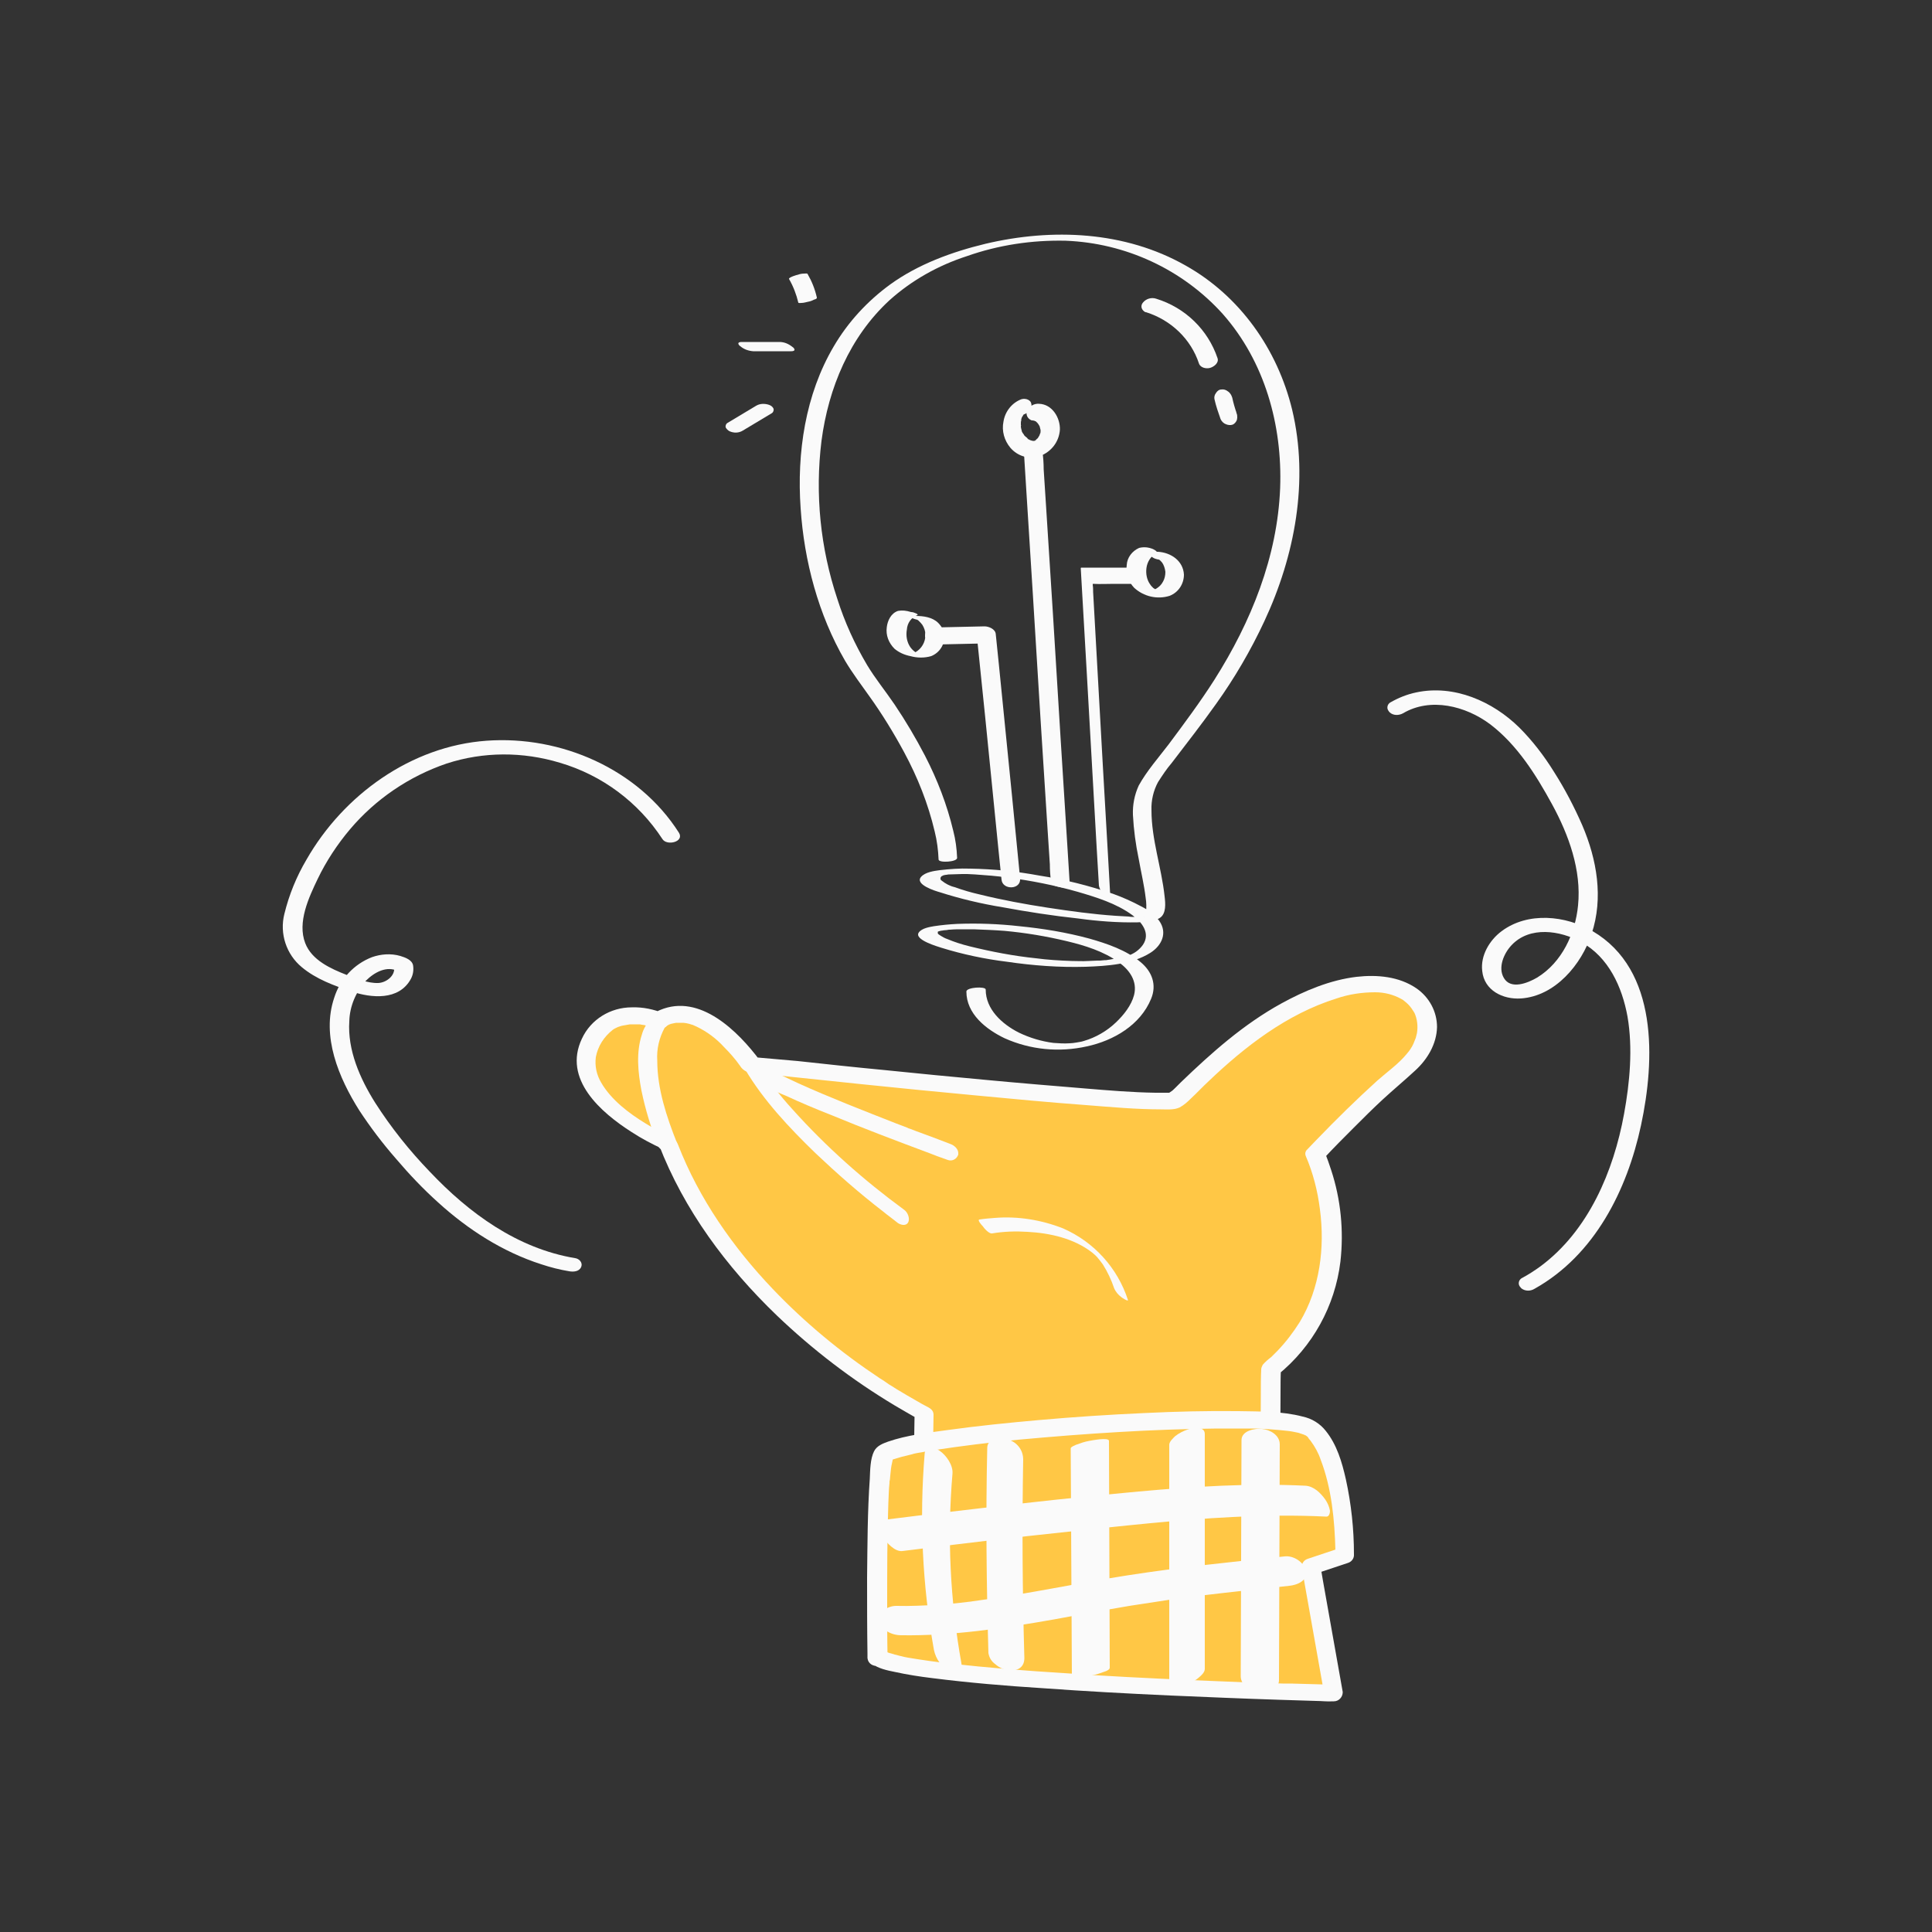
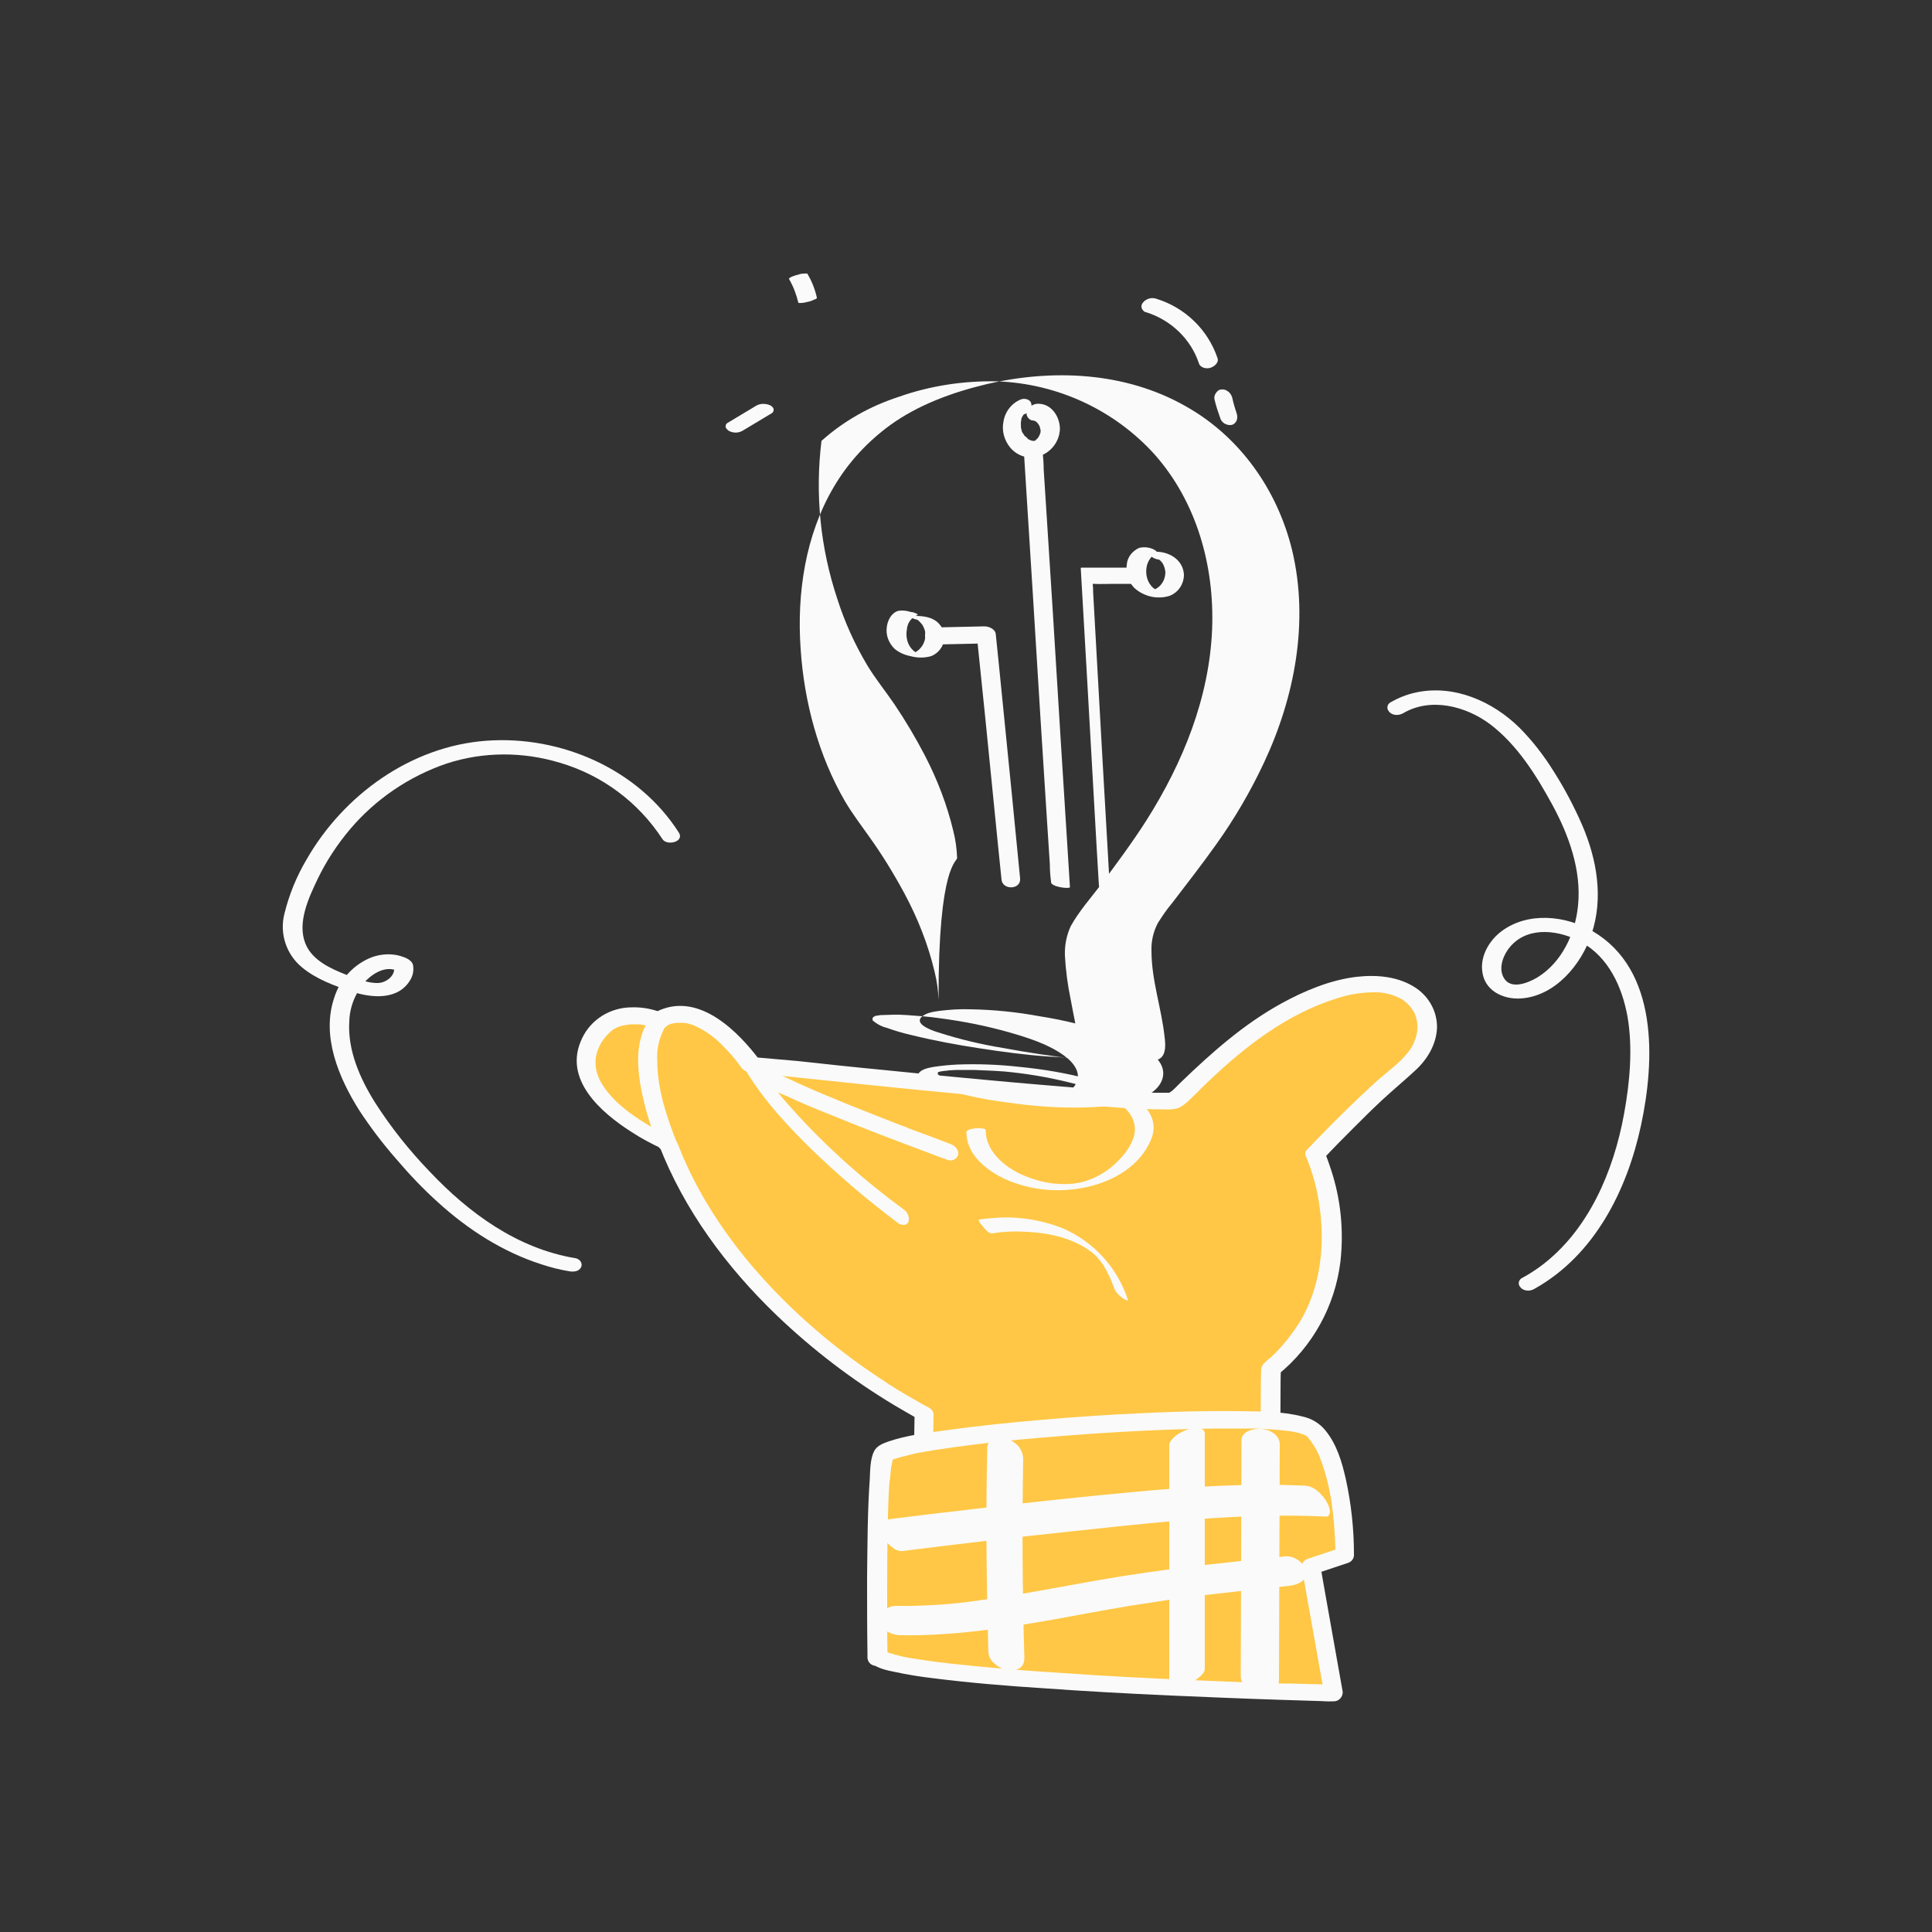
<svg xmlns="http://www.w3.org/2000/svg" transform="scale(1)" version="1.1" id="Layer_1" x="0px" y="0px" viewBox="0 0 500 500" xml:space="preserve" class="show_show__wrapper__graphic__5Waiy ">
  <rect x="0" y="0" width="500" height="500" fill="#333333" stroke="none" />
  <title>React</title>
  <style type="text/css">
	.st0{fill:#ffc745;}
	.st1{fill:#FAFAFA;}
	.st2{fill:#FAFAFA;}
</style>
  <g id="hand">
    <path class="st0" d="M238.3,420.7l0.8-54.6c0,0-48.8-24.3-66.3-69.8c0,0-25.3-11-20.7-24.4s18.4-7.4,18.4-7.4s9.6-7.8,23.9,11.5   c0,0,106.2,11.5,109.9,9.2s19.3-22.1,41.8-28.5s29.4,10.6,17.9,20.2c-8.2,7.1-16,14.6-23.4,22.5c0,0,15.2,33.5-11.5,55.6   c0,0-1.4,48.3,4.6,68" />
    <path class="st1" d="M240.8,420.7l0.3-18.5l0.4-29.4l0.1-6.7c0-0.8-0.5-1.4-1.2-1.8c-1.2-0.6-2.4-1.3-3.6-2   c-1.4-0.8-2.8-1.6-4.1-2.4c-0.9-0.5-1.7-1.1-2.6-1.6l-1.3-0.9c0.4,0.2-0.2-0.1-0.3-0.2l-0.8-0.5c-10.1-6.7-19.4-14.4-27.7-23.1   c-10.3-10.8-19.1-23.4-24.5-37.3c-0.6-1.6-1.7-1.9-3.1-2.6c-1.8-0.9-3.6-1.9-5.4-3c-4.1-2.5-8.8-6-11.4-10.5   c-1.2-2-1.7-4.3-1.4-6.6c0.5-2.8,2.1-5.3,4.4-7.1c0.4-0.3,0.9-0.5,1.3-0.7c0.3-0.1,0.6-0.2,0.9-0.3s-0.3,0.1,0,0l0.5-0.1   c0.6-0.1,1.1-0.2,1.7-0.3c-0.6,0,0.2,0,0.4,0c0.3,0,0.6,0,0.9,0s0.5,0,0.8,0l0.5,0l0.5,0.1l0.7,0.1c0.7,0.2,1.4,0.4,2.1,0.6   s-0.5-0.2,0.3,0.1c1,0.5,2.1,0.4,3-0.2l0.3-0.2c0.5-0.3-0.2,0.1-0.1,0s0.4-0.2,0.5-0.3s0.4-0.2,0.7-0.3s0.2,0-0.1,0l0.5-0.1   c0.3-0.1,0.6-0.1,1-0.2h0.5c-0.5,0.1-0.2,0,0.1,0s0.8,0,1.2,0c0.3,0,0.6,0.1,0.1,0c0.2,0,0.5,0.1,0.7,0.1c0.5,0.1,1,0.2,1.5,0.4   c0.5,0.1,0,0,0.3,0.1l0.9,0.4c2.7,1.3,5.1,3.1,7.1,5.3c1.5,1.5,2.9,3.1,4.1,4.8c0.6,1,1.6,1.7,2.8,1.8l1.1,0.1l5.7,0.6   c7.3,0.8,14.7,1.5,22,2.3c9.8,1,19.7,2,29.5,2.9c9.5,0.9,19,1.8,28.5,2.5c6.4,0.5,12.9,1.1,19.3,1.1c1.6,0,3.4,0.2,4.9-0.5   c1.1-0.6,2-1.4,2.9-2.3c1.5-1.4,3.1-3.1,4.4-4.3c9.6-9.2,20.5-17.6,33.3-21.6c3.2-1.1,6.6-1.6,10-1.6c2.4,0,4.7,0.6,6.7,1.7   c0.4,0.2,0.7,0.4,1,0.7c0.3,0.2,0.9,0.8,1,0.9s0.6,0.7,0.8,1s0.2,0.4,0.4,0.6l0.1,0.2c0.3,0.5-0.1-0.2,0.1,0.1   c0.8,1.7,1,3.6,0.7,5.4c-0.1,0.4-0.2,0.8-0.3,1.2c-0.2,0.5-0.4,1-0.6,1.5c-0.4,0.9-1,1.8-1.7,2.6c-2.1,2.6-5.1,4.7-7.7,7   c-5.4,4.9-10.6,10-15.7,15.3c-0.9,0.9-1.7,1.8-2.5,2.6c-0.4,0.4-0.5,1-0.3,1.5c1.9,4.4,3.1,9.1,3.7,13.9c1.3,9.9,0,20.4-5.2,29.1   c-1.7,2.7-3.6,5.2-5.8,7.5c-0.5,0.5-1.1,1.1-1.6,1.6c-0.8,0.6-1.5,1.2-2.2,2c-0.2,0.4-0.4,0.8-0.4,1.2c-0.1,2-0.1,4.1-0.1,6.1   c-0.1,9.5,0,18.9,0.5,28.4c0.5,10.3,1.1,20.9,3.5,30.9c0.2,1,0.5,2,0.8,2.9c0.7,2.4,5.6,1.8,4.9-0.9c-3-10-3.6-20.9-4.1-31.2   c-0.5-10-0.6-20.1-0.5-30.1c0-2,0-4.1,0.1-6.1l-0.8,1.4c9-7.3,14.8-17.8,16.2-29.3c0.9-8,0.1-16.1-2.4-23.7c-0.5-1.5-1-3-1.6-4.5   l-0.3,1.5c2.5-2.7,5.1-5.3,7.7-7.9s5-5,7.6-7.4s5.6-4.9,8.3-7.4c3.2-2.9,5.6-6.9,5.7-11.3c0-4-2-7.7-5.3-10   c-4.5-3.1-10.2-3.6-15.5-3c-6.8,0.8-13.5,3.6-19.5,6.9c-9.8,5.4-18,12.7-26,20.4l-0.4,0.4l-0.2,0.2l-0.8,0.8   c-0.4,0.4-0.8,0.8-1.3,1.1c-0.2,0.1-0.3,0.2-0.5,0.4c-0.4,0.3,0.6-0.3,0.3-0.1c0.3-0.1,0.6-0.1,0.1-0.1h-0.3c-0.6,0.1,0.5,0,0.2,0   s-0.7,0-1,0c-0.9,0-1.8,0-2.7,0c-6.1-0.1-12.1-0.6-18.1-1.1c-8.5-0.7-17-1.4-25.5-2.2c-8.9-0.8-17.9-1.7-26.8-2.6   c-7.4-0.7-14.8-1.5-22.1-2.3l-11.4-1l-0.5-0.1l2.1,1c-5.6-7.5-15.5-17.5-25.9-13.1c-0.7,0.3-1.3,0.6-1.9,1.1l3-0.2   c-2.7-1.1-5.5-1.7-8.4-1.6c-5.5,0-10.6,3.1-12.9,8.1c-5,10.5,4.9,19.1,12.9,24.2c2.6,1.7,5.3,3.1,8.1,4.4l-1.1-1.2   c6.5,16.9,17.5,31.7,30.5,44.2c9.3,8.9,19.5,16.7,30.5,23.3c2.1,1.2,4.2,2.5,6.3,3.6l-1.1-1.8l-0.3,18.4l-0.4,29.4l-0.1,6.7   C235.8,423.2,240.8,423.3,240.8,420.7L240.8,420.7z" />
    <path class="st0" d="M233.1,314.7c0,0-28.1-20.7-38.6-38.6" />
    <path class="st1" d="M234,313.1c-10.5-7.7-20.2-16.3-28.9-26c-3.3-3.6-6.3-7.5-8.8-11.6c-0.6-0.9-1.7-2-2.9-1.6s-1.2,1.9-0.6,2.8   c4.8,8.1,11.4,15.1,18.2,21.7c5.6,5.3,11.4,10.4,17.5,15.1c1.2,1,2.5,1.9,3.7,2.9c0.8,0.6,2.2,1,2.8,0S234.9,313.7,234,313.1   L234,313.1z" />
    <path class="st0" d="M170.6,264.6c0,0-7.8,6.4,2.3,31.7" />
    <path class="st1" d="M168.4,263.8c-1.1,1.1-1.9,2.5-2.3,4c-1.5,4.6-1,9.7-0.1,14.4c1,4.9,2.5,9.8,4.4,14.5c0.7,1.8,5.6,1.2,4.8-0.9   c-2.7-6.8-5.1-14-5.1-21.3c-0.2-3,0.5-5.9,1.9-8.5c0.3-0.5-0.2,0.2,0.1-0.1l0.3-0.3c0.1-0.1,0.2-0.2,0.2-0.2c0.9-0.8-0.2-1.8-0.9-2   C170.6,262.8,169.3,263.1,168.4,263.8L168.4,263.8z" />
-     <path class="st0" d="M245.5,298.1c0,0-42.3-15.6-48.3-20.2" />
    <path class="st1" d="M245.8,296l-4.2-1.6l-4.6-1.7l-1.3-0.5l-0.6-0.2l-0.4-0.2l-2.9-1.1c-8.4-3.3-16.9-6.6-25.1-10.3   c-1.7-0.8-3.4-1.6-5.1-2.4c-0.7-0.3-1.3-0.7-1.9-1l-0.7-0.4l-0.1-0.1c-0.1,0,0.3,0.4,0.3,0.2c-0.1-0.1-0.2-0.2-0.3-0.2   c-1-0.9-2.4-0.9-3.4-0.1c-0.8,0.9-0.7,2.3,0.2,3c0,0,0.1,0.1,0.1,0.1c2.3,1.6,4.8,3,7.4,4c3.9,1.8,7.9,3.5,12,5.1   c8.2,3.4,16.4,6.5,24.7,9.6c1.8,0.7,3.6,1.4,5.4,2c1.1,0.4,2.3-0.2,2.7-1.4c0-0.1,0-0.1,0-0.2C248.1,297.4,247,296.4,245.8,296   L245.8,296z" />
    <path class="st1" d="M256.8,319.2c3-0.5,6.1-0.6,9.1-0.4c5.8,0.3,12.1,1.7,16.8,5.4c0.4,0.3,0.8,0.7,1.2,1.1c0.5,0.6,1,1.2,1.5,1.9   c1.2,1.9,2.2,4,2.9,6.1c0.4,1,1.1,1.8,1.9,2.4c0.1,0.1,1.9,1.3,1.7,0.7c-2.7-8.3-8.8-15-16.8-18.5c-5.6-2.2-11.7-3.2-17.7-2.7   c-1.3,0.1-2.6,0.2-3.9,0.4c-0.7,0.1,0.6,1.5,0.8,1.7C254.7,317.9,256,319.4,256.8,319.2L256.8,319.2z" />
    <path class="st0" d="M227.2,429c0,0-0.7-47.3,1.4-52.4s101.9-13.1,110.6-6.5s8.7,32.7,8.7,32.7l-8.7,2.9l5.8,32.7   C345.1,438.4,235.2,435.5,227.2,429z" />
    <path class="st1" d="M229.7,428.8c-0.1-4.6-0.1-9.3-0.1-14c0-8.6,0-17.1,0.3-25.7c0.1-1.8,0.1-3.6,0.3-5.3c0-0.5,0,0.3,0-0.2   c0-0.2,0-0.4,0.1-0.6l0.1-1.1c0.1-0.6,0.1-1.3,0.2-1.9c0.1-0.9,0.4-1.8,0.5-2.7c0.1-0.4-0.2,0.5-0.1,0.2s-0.5,0.6-0.2,0.3   s-0.6,0.3-0.2,0.2c0.1,0,0.2-0.1,0.3-0.2c0.4-0.3,0,0-0.2,0.1c0.1,0,0.3-0.1,0.4-0.2l1-0.3c0.9-0.3,1.7-0.5,2.6-0.7l1.6-0.4   c0.5-0.1-0.3,0.1-0.1,0l0.4-0.1l1-0.2c1.4-0.2,2.7-0.5,4.1-0.7c7.2-1.1,14.5-2,21.8-2.7c8.7-0.8,17.5-1.5,26.2-2   c8.4-0.5,16.8-0.8,25.2-0.9c1.8,0,3.7,0,5.5,0l2.5,0h1.2h0.8c2.7,0.1,5.5,0.3,8.2,0.6c1,0.1,2,0.3,2.9,0.5l0.6,0.2   c0.5,0.1-0.6-0.2,0,0c0.3,0.1,0.6,0.2,0.9,0.3c0.1,0.1,0.2,0.1,0.4,0.2c0,0-0.5-0.4-0.1-0.1s0.6,0.4,0.8,0.7   c-0.3-0.3,0.1,0.1,0.1,0.2l0.5,0.6c1.1,1.5,2,3.1,2.6,4.9c2.8,7.3,3.6,15.5,3.8,23.4c0,0.5,0,1.1,0,1.6l1.6-2.3l-8.7,2.9   c-1,0.3-1.7,1.2-1.6,2.3l5.1,28.7l0.7,4l2.3-2.4c-3.6-0.1-7.3-0.2-10.9-0.3h-0.7l-1.4,0l-2.9-0.1l-6.5-0.2   c-4.9-0.2-9.7-0.4-14.6-0.6c-10.9-0.5-21.7-1-32.6-1.8c-9.9-0.6-19.8-1.4-29.7-2.5c-3.6-0.4-7.1-0.9-10.7-1.5   c-1.3-0.2-2.5-0.6-3.8-0.9c-0.4-0.1,0.6,0.2,0.1,0l-0.4-0.1l-0.7-0.2c-0.4-0.1-0.7-0.3-1.1-0.5c-0.6-0.2,0.1,0.2,0,0   c-0.1-0.1-0.2-0.2-0.3-0.2c-2.2-1.8-5.7,1.4-3.2,3.4c1.6,1.3,4,1.8,6,2.2c3.2,0.7,6.4,1.2,9.7,1.6c9.5,1.2,19,2,28.5,2.6   c11.1,0.8,22.1,1.4,33.2,1.9c9.3,0.4,18.7,0.8,28,1.1l9.6,0.3c1.4,0,2.9,0.2,4.4,0.1h0.2c1.3,0,2.3-1.1,2.3-2.4l-5.1-28.7l-0.7-4.1   l-1.6,2.3l8.7-2.9c1-0.3,1.7-1.2,1.6-2.3c0-6.5-0.7-13-2.1-19.4c-1-4.4-2.3-8.9-5.2-12.5c-1.5-1.9-3.6-3.2-6-3.7   c-5.3-1.4-11.1-1.3-16.6-1.4c-8.1-0.1-16.2,0.1-24.4,0.5c-9,0.4-18.1,1-27.1,1.8c-7.9,0.7-15.9,1.5-23.8,2.6   c-5.1,0.7-10.5,1.3-15.4,3c-1.4,0.5-2.9,1.1-3.6,2.5c-1,2-1,4.9-1.1,7.1c-0.6,8.5-0.6,17-0.7,25.6c0,6.6,0,13.1,0.1,19.7   c0,0.4,0,0.7,0,1.1C224.8,432.1,229.8,431.7,229.7,428.8z" />
-     <path class="st1" d="M239.3,376.2c-1.4,17-0.6,34,2.4,50.8c0.5,2.4,2,4.5,4.2,5.6c1.8,0.9,3.3-0.1,2.9-2.2   c-2.9-16.2-3.7-32.6-2.3-49c0.2-2.2-1.6-4.8-3.4-6C241.9,374.6,239.5,373.8,239.3,376.2L239.3,376.2z" />
    <path class="st1" d="M255.5,374.6c-0.4,17.7-0.2,35.5,0.3,53.2c0.2,1.2,0.8,2.2,1.8,2.9c1,0.9,2.2,1.4,3.5,1.6   c2.4,0.2,4.1-0.9,4-3.4c-0.5-17.1-0.6-34.1-0.3-51.2c0-2.5-1.7-4.6-4.1-5.2C259.1,372,255.6,372.1,255.5,374.6L255.5,374.6z" />
-     <path class="st1" d="M277.1,374.8l0.3,58.8c0,1,4.6,0.1,5.1,0c1.2-0.2,2.3-0.6,3.4-1c0.4-0.1,1.3-0.5,1.3-1l-0.2-58.7   c0-1-4.6-0.1-5.1,0c-1.2,0.2-2.3,0.6-3.4,1C278.1,374.1,277.2,374.4,277.1,374.8L277.1,374.8z" />
    <path class="st1" d="M302.6,373.9v60.8c0,2.1,3.1,1.6,4.3,1.2c1.3-0.4,2.4-0.9,3.4-1.8c0.6-0.5,1.5-1.3,1.5-2.2v-60.8   c0-2.1-3.1-1.6-4.3-1.2c-1.2,0.4-2.4,1-3.4,1.8C303.6,372.2,302.6,373.1,302.6,373.9z" />
    <path class="st1" d="M321.3,372.7l-0.2,61.1c0,2.4,2.5,3.8,4.6,4c1.7,0.1,5.3-0.5,5.3-2.9l0.2-61.1c0-2.4-2.5-3.8-4.6-4   C324.9,369.6,321.3,370.2,321.3,372.7z" />
    <path class="st1" d="M233.6,401.4c14.3-1.8,28.6-3.5,42.9-5c14.1-1.5,28.3-3.1,42.5-3.8c8.1-0.4,16.2-0.5,24.3-0.1   c0.7,0,0.9-1,0.9-1.5c-0.2-1.1-0.6-2-1.2-2.9c-1.2-1.7-3-3.5-5.2-3.6c-14.4-0.7-28.8,0.2-43.1,1.5c-14.2,1.3-28.3,2.8-42.4,4.5   c-8,0.9-16.1,1.9-24.1,2.9c-2,0.2-0.2,3.6,0.3,4.4C229.4,399.2,231.6,401.7,233.6,401.4L233.6,401.4z" />
    <path class="st1" d="M332.4,402.8c-13.5,1.4-27.1,2.8-40.6,4.9c-12.9,2-25.7,4.8-38.6,6.5l-1.4,0.2c-1,0.1,0.4,0-0.7,0.1l-2.6,0.3   c-1.8,0.2-3.7,0.4-5.5,0.5c-3.7,0.2-7.4,0.4-11.1,0.3c-2,0-4.8,1.5-4.3,3.9s3.2,3.7,5.6,3.7c13.3,0.2,26.5-1.8,39.6-4.1   c6.5-1.2,13-2.4,19.5-3.5c3.2-0.5,6.5-1,9.8-1.5l4.9-0.7l2.2-0.3l1.2-0.1l0.7-0.1c7.5-0.9,15.1-1.7,22.6-2.5c2-0.2,4.8-1.3,4.3-3.9   C337.4,404.2,334.7,402.5,332.4,402.8L332.4,402.8z" />
  </g>
  <g id="light">
-     <path class="st2" d="M247.7,222c-0.1-2.4-0.4-4.7-1-7c-1.6-6.7-4.1-13.2-7.3-19.4c-2.4-4.6-5-9-7.9-13.3c-2.3-3.4-5-6.7-7.1-10.2   c-3.2-5.4-5.8-11.1-7.7-17.1c-4.4-13.2-5.8-27.1-4.1-40.9c1.8-13.7,7.3-26.9,17.6-36.4c5.8-5.2,12.6-9,20-11.4   c8.2-2.9,16.9-4.2,25.6-4c15.5,0.6,30.2,7.4,40.6,18.9c10.9,12.3,15.5,28.8,14.9,45.1c-0.7,17.8-7.5,34.6-17,49.6   c-3.7,5.8-7.8,11.3-11.9,16.8c-2.6,3.4-5.6,6.8-7.7,10.6c-1.1,2.4-1.6,5-1.5,7.6c0.2,3.8,0.7,7.6,1.5,11.4   c0.6,3.4,1.4,6.7,1.8,10.1c0.2,1.2,0.2,2.4,0.1,3.6c0,0.4-0.1,0.8-0.3,1.1c-0.1,0.2-0.2,0.4-0.4,0.5c0,0,0.4-0.2,0.1-0.1   c0.8-0.3-0.3,0,0.6-0.2c-0.8,0.2,0.5-0.1-0.3,0h-0.4c0.9-0.1,0.2,0,0,0h-1.3h-0.9c-0.5,0-1.1,0-1.6-0.1c-1.2-0.1-2.4-0.1-3.5-0.2   c-5.8-0.4-11.6-1.2-17.5-2.1s-11.8-2-17.5-3.4c-2.2-0.5-4.3-1.1-6.5-1.9c-1.3-0.3-2.4-0.9-3.4-1.7c-0.3-0.2-0.3-0.3-0.3-0.7   c0-0.1,0,0,0.1-0.2c0-0.1,0.3-0.3,0-0.1c0.1-0.1,0.2-0.1,0.3-0.2c0.4-0.2-0.4,0.1,0,0c0.1,0,0.5-0.2,0.2-0.1s0.1,0,0.2-0.1   c0.5-0.2-0.6,0.1,0.1,0c0.2,0,0.3-0.1,0.5-0.1c0.2,0-0.6,0.1,0.1,0l0.6-0.1c0.1,0,0.2,0,0.4,0c0.5,0-0.6,0-0.1,0   c1.1,0,2.1-0.1,3.2-0.1c-0.6,0,0.4,0,0.5,0h0.8l2,0.1c2.9,0.2,5.6,0.4,8.4,0.8c6.2,0.8,12.2,2,18.2,3.7c4.8,1.4,10,3,14.1,6   c2.5,1.8,4.8,4.7,2.8,7.7c-1,1.4-2.4,2.4-4.1,2.9l-0.6,0.2l-0.5,0.1c-0.3,0.1-0.5,0.1-0.8,0.2l-0.5,0.1c0.4-0.1,0,0-0.1,0   c-0.6,0.1-1.2,0.2-1.8,0.3c0.6-0.1-0.4,0.1-0.6,0.1c-0.4,0.1-0.7,0.1-1,0.1l-1.1,0.1H284c0.5,0,0.1,0,0,0l-2.3,0.1   c-1.7,0.1-2.8,0-4.3,0c-3.1-0.1-6.3-0.3-9.3-0.7c-5.8-0.6-11.5-1.7-17.2-3.1c-2-0.5-3.9-1.1-5.8-1.9c-0.6-0.2-1.1-0.5-1.6-0.8   c-0.2-0.1-0.4-0.3-0.6-0.4c-0.2-0.2-0.2-0.2-0.2-0.3s0-0.2,0-0.4c0,0.1,0,0,0.2-0.1c-0.5,0.4,0.6-0.4-0.1,0.1   c0.1-0.1,0.2-0.1,0.3-0.1c0.4-0.1-0.5,0.1-0.1,0c0.1,0,0.3-0.1,0.4-0.1c0.3-0.1-0.6,0.1-0.1,0c0.3,0,1.4-0.2,0.5-0.1l1.2-0.1   l0.6-0.1h0.3c1-0.1,2.1-0.1,3.1-0.1h2h1c2.6,0.1,5.3,0.2,7.9,0.4c5.5,0.5,10.9,1.4,16.3,2.7c4.6,1.1,9.4,2.6,13.3,5.4   c2.8,2,4.9,4.9,4,8.5c-0.7,2.7-2.7,5.2-4.7,7.1c-2.3,2.2-5.2,3.9-8.3,4.8c-0.6,0.2-1.3,0.3-1.9,0.4c-0.5,0.1-1.4,0.2-1.8,0.2   c-1.4,0.1-2.8,0-4.2-0.1c-3.1-0.4-6.1-1.3-9-2.7c-4.3-2.2-8.5-6-8.5-11.1c0-0.9-5-0.6-5,0.5c0,5.8,5.1,9.8,9.9,12.1   c6.7,3,14.1,3.7,21.3,2.1c6.9-1.5,13.8-5.5,16.6-12.3c1.5-3.6,0.3-7-2.7-9.5c-3.7-3.1-8.7-4.8-13.3-6.1c-5.9-1.6-12-2.6-18.1-3.2   c-5.3-0.6-10.7-0.8-16-0.6c-2.1,0.1-4.1,0.3-6.1,0.6c-1.1,0.2-3.1,0.5-3.9,1.6c-1.4,1.9,5,3.7,5.9,4c5.5,1.7,11.2,2.9,16.9,3.6   c6.8,1,13.6,1.5,20.4,1.3c5.5-0.2,11.9-0.6,16.7-3.6c3-1.9,4.5-5.2,2.3-8.3c-1.2-1.6-2.8-2.8-4.6-3.7c-2.4-1.3-4.9-2.4-7.4-3.3   c-6.2-2.1-12.5-3.7-19-4.7c-5.9-1.1-11.9-1.7-18-1.8c-2.6-0.1-5.2,0.1-7.8,0.4c-1.5,0.2-3.7,0.5-4.8,1.7c-1.8,2,3.7,3.7,4.8,4   c5.3,1.7,10.8,3,16.3,3.9c6.5,1.2,13,2.2,19.5,2.9c5.1,0.7,10.3,1.1,15.4,1c1.8-0.1,4.1-0.1,5.7-1.1c1.8-1.1,1.5-3.9,1.3-5.6   c-0.8-7.5-3.4-14.7-3.4-22.3c-0.1-2.5,0.5-5.1,1.7-7.3c1.1-1.7,2.2-3.4,3.5-4.9c3.9-5.1,7.8-10.1,11.5-15.3   c4.8-6.7,9-13.9,12.5-21.4c7.9-16.9,11.6-36.4,7.2-54.8c-3.8-15.6-13.5-29.4-27.6-37.3c-15.7-8.9-34.5-9.7-51.8-5.6   c-8.7,2.1-17.4,5.3-24.6,10.5c-5.9,4.3-10.9,9.7-14.6,16c-7.4,12.5-9.6,27.6-8.6,41.9c0.9,13.7,4.6,27.6,11.5,39.5   c1.9,3.2,4.1,6.1,6.3,9.2c3.3,4.6,6.3,9.5,9,14.5c3.5,6.5,6.2,13.3,7.9,20.5c0.6,2.4,0.9,4.8,1,7.2   C242.8,223.4,247.8,223.1,247.7,222L247.7,222z" />
+     <path class="st2" d="M247.7,222c-0.1-2.4-0.4-4.7-1-7c-1.6-6.7-4.1-13.2-7.3-19.4c-2.4-4.6-5-9-7.9-13.3c-2.3-3.4-5-6.7-7.1-10.2   c-3.2-5.4-5.8-11.1-7.7-17.1c-4.4-13.2-5.8-27.1-4.1-40.9c5.8-5.2,12.6-9,20-11.4   c8.2-2.9,16.9-4.2,25.6-4c15.5,0.6,30.2,7.4,40.6,18.9c10.9,12.3,15.5,28.8,14.9,45.1c-0.7,17.8-7.5,34.6-17,49.6   c-3.7,5.8-7.8,11.3-11.9,16.8c-2.6,3.4-5.6,6.8-7.7,10.6c-1.1,2.4-1.6,5-1.5,7.6c0.2,3.8,0.7,7.6,1.5,11.4   c0.6,3.4,1.4,6.7,1.8,10.1c0.2,1.2,0.2,2.4,0.1,3.6c0,0.4-0.1,0.8-0.3,1.1c-0.1,0.2-0.2,0.4-0.4,0.5c0,0,0.4-0.2,0.1-0.1   c0.8-0.3-0.3,0,0.6-0.2c-0.8,0.2,0.5-0.1-0.3,0h-0.4c0.9-0.1,0.2,0,0,0h-1.3h-0.9c-0.5,0-1.1,0-1.6-0.1c-1.2-0.1-2.4-0.1-3.5-0.2   c-5.8-0.4-11.6-1.2-17.5-2.1s-11.8-2-17.5-3.4c-2.2-0.5-4.3-1.1-6.5-1.9c-1.3-0.3-2.4-0.9-3.4-1.7c-0.3-0.2-0.3-0.3-0.3-0.7   c0-0.1,0,0,0.1-0.2c0-0.1,0.3-0.3,0-0.1c0.1-0.1,0.2-0.1,0.3-0.2c0.4-0.2-0.4,0.1,0,0c0.1,0,0.5-0.2,0.2-0.1s0.1,0,0.2-0.1   c0.5-0.2-0.6,0.1,0.1,0c0.2,0,0.3-0.1,0.5-0.1c0.2,0-0.6,0.1,0.1,0l0.6-0.1c0.1,0,0.2,0,0.4,0c0.5,0-0.6,0-0.1,0   c1.1,0,2.1-0.1,3.2-0.1c-0.6,0,0.4,0,0.5,0h0.8l2,0.1c2.9,0.2,5.6,0.4,8.4,0.8c6.2,0.8,12.2,2,18.2,3.7c4.8,1.4,10,3,14.1,6   c2.5,1.8,4.8,4.7,2.8,7.7c-1,1.4-2.4,2.4-4.1,2.9l-0.6,0.2l-0.5,0.1c-0.3,0.1-0.5,0.1-0.8,0.2l-0.5,0.1c0.4-0.1,0,0-0.1,0   c-0.6,0.1-1.2,0.2-1.8,0.3c0.6-0.1-0.4,0.1-0.6,0.1c-0.4,0.1-0.7,0.1-1,0.1l-1.1,0.1H284c0.5,0,0.1,0,0,0l-2.3,0.1   c-1.7,0.1-2.8,0-4.3,0c-3.1-0.1-6.3-0.3-9.3-0.7c-5.8-0.6-11.5-1.7-17.2-3.1c-2-0.5-3.9-1.1-5.8-1.9c-0.6-0.2-1.1-0.5-1.6-0.8   c-0.2-0.1-0.4-0.3-0.6-0.4c-0.2-0.2-0.2-0.2-0.2-0.3s0-0.2,0-0.4c0,0.1,0,0,0.2-0.1c-0.5,0.4,0.6-0.4-0.1,0.1   c0.1-0.1,0.2-0.1,0.3-0.1c0.4-0.1-0.5,0.1-0.1,0c0.1,0,0.3-0.1,0.4-0.1c0.3-0.1-0.6,0.1-0.1,0c0.3,0,1.4-0.2,0.5-0.1l1.2-0.1   l0.6-0.1h0.3c1-0.1,2.1-0.1,3.1-0.1h2h1c2.6,0.1,5.3,0.2,7.9,0.4c5.5,0.5,10.9,1.4,16.3,2.7c4.6,1.1,9.4,2.6,13.3,5.4   c2.8,2,4.9,4.9,4,8.5c-0.7,2.7-2.7,5.2-4.7,7.1c-2.3,2.2-5.2,3.9-8.3,4.8c-0.6,0.2-1.3,0.3-1.9,0.4c-0.5,0.1-1.4,0.2-1.8,0.2   c-1.4,0.1-2.8,0-4.2-0.1c-3.1-0.4-6.1-1.3-9-2.7c-4.3-2.2-8.5-6-8.5-11.1c0-0.9-5-0.6-5,0.5c0,5.8,5.1,9.8,9.9,12.1   c6.7,3,14.1,3.7,21.3,2.1c6.9-1.5,13.8-5.5,16.6-12.3c1.5-3.6,0.3-7-2.7-9.5c-3.7-3.1-8.7-4.8-13.3-6.1c-5.9-1.6-12-2.6-18.1-3.2   c-5.3-0.6-10.7-0.8-16-0.6c-2.1,0.1-4.1,0.3-6.1,0.6c-1.1,0.2-3.1,0.5-3.9,1.6c-1.4,1.9,5,3.7,5.9,4c5.5,1.7,11.2,2.9,16.9,3.6   c6.8,1,13.6,1.5,20.4,1.3c5.5-0.2,11.9-0.6,16.7-3.6c3-1.9,4.5-5.2,2.3-8.3c-1.2-1.6-2.8-2.8-4.6-3.7c-2.4-1.3-4.9-2.4-7.4-3.3   c-6.2-2.1-12.5-3.7-19-4.7c-5.9-1.1-11.9-1.7-18-1.8c-2.6-0.1-5.2,0.1-7.8,0.4c-1.5,0.2-3.7,0.5-4.8,1.7c-1.8,2,3.7,3.7,4.8,4   c5.3,1.7,10.8,3,16.3,3.9c6.5,1.2,13,2.2,19.5,2.9c5.1,0.7,10.3,1.1,15.4,1c1.8-0.1,4.1-0.1,5.7-1.1c1.8-1.1,1.5-3.9,1.3-5.6   c-0.8-7.5-3.4-14.7-3.4-22.3c-0.1-2.5,0.5-5.1,1.7-7.3c1.1-1.7,2.2-3.4,3.5-4.9c3.9-5.1,7.8-10.1,11.5-15.3   c4.8-6.7,9-13.9,12.5-21.4c7.9-16.9,11.6-36.4,7.2-54.8c-3.8-15.6-13.5-29.4-27.6-37.3c-15.7-8.9-34.5-9.7-51.8-5.6   c-8.7,2.1-17.4,5.3-24.6,10.5c-5.9,4.3-10.9,9.7-14.6,16c-7.4,12.5-9.6,27.6-8.6,41.9c0.9,13.7,4.6,27.6,11.5,39.5   c1.9,3.2,4.1,6.1,6.3,9.2c3.3,4.6,6.3,9.5,9,14.5c3.5,6.5,6.2,13.3,7.9,20.5c0.6,2.4,0.9,4.8,1,7.2   C242.8,223.4,247.8,223.1,247.7,222L247.7,222z" />
    <path class="st2" d="M242.3,166.8l13.4-0.3l-2.9-2l2.2,21.4l3.4,34l0.8,7.8c0.3,2.7,5.1,2.6,4.8-0.4l-2.1-21.4l-3.4-34l-0.8-7.8   c-0.1-1.3-1.8-2-2.9-2l-13.4,0.3c-1.1,0-2,0.9-2,2c0,0.1,0,0.3,0,0.4C239.9,166,241.1,166.8,242.3,166.8L242.3,166.8z" />
    <path class="st2" d="M276.9,229.6l-0.7-11.2l-1.7-27l-2-32.5l-1.8-28.2l-0.6-9.3c0-1.5-0.1-2.9-0.3-4.4c0-0.1,0-0.1,0-0.2   c-0.1-1.3-4.9-1.7-4.9-1.2l0.7,11.2l1.7,27l2,32.5l1.8,28.2l0.6,9.2c0,1.5,0.1,2.9,0.3,4.4c0,0.1,0,0.1,0,0.2   C272.1,229.6,276.9,230.1,276.9,229.6L276.9,229.6z" />
    <path class="st2" d="M292.8,146.9h-12.9c-0.1,0-0.2,0-0.2,0.2l1.6,27.8l2.5,44.2l0.6,10.1c0.2,1,0.8,2,1.5,2.7   c0.1,0.2,1.6,1.6,1.5,1.1l-0.6-10.7l-1.4-24.4l-1.5-26.8l-1-17.9c0-0.6,0-1.2-0.1-1.8c0-0.1,0-0.2,0-0.4s-0.2,0.1-0.2,0.1   c0.1,0,0.3,0,0.4,0c1.7,0.1,3.5,0,5.3,0h7.2c0.6,0-0.4-1.6-0.5-1.8C294.6,148.6,293.6,146.9,292.8,146.9L292.8,146.9z" />
    <path class="st2" d="M232.4,158.1c-1.8,0.6-2.7,2.5-2.9,4.2c-0.3,2.1,0.5,4.1,2,5.6c1.2,1,2.6,1.6,4.1,1.9c1.8,0.5,3.7,0.5,5.4,0   c2.2-0.9,3.5-3,3.4-5.3c-0.1-1.3-0.7-2.4-1.6-3.3c-1.5-1.5-3.9-1.8-5.9-1.8c-0.3,0-1.9,0.1-1,0.5c1.1,0.5,2.2,0.7,3.4,0.7   c-0.7,0-1.4-0.1-2-0.3c-0.3-0.1,0,0,0.1,0.1c0.2,0.1,0.3,0.2,0.4,0.3c0.3,0.3,0.6,0.6,0.9,1c0.5,0.8,0.8,1.7,0.8,2.6   c0,1.9-1,3.6-2.6,4.5c-0.3,0.1-0.6,0.2-0.9,0.3c0.1,0-0.4,0,0.1,0c0.4,0,0.8,0.1,1.2,0.1c0.2,0,0.3,0.1,0.5,0.1   c-0.3-0.1,0.1,0.1-0.2-0.1c-0.8-0.4-1.5-1-2-1.7c-0.9-1.3-1.2-3-0.9-4.6c0.1-1.6,1.1-3.1,2.7-3.7c0.3-0.1-0.2-0.4-0.2-0.4   c-0.5-0.2-0.9-0.4-1.4-0.4C234.5,158,233.5,157.9,232.4,158.1L232.4,158.1z" />
    <path class="st2" d="M264.4,103.3c-2.5,0.9-4.3,3.2-4.7,5.8c-0.5,2.4,0.2,4.9,1.8,6.8c1.9,2.2,4.9,3.1,7.7,2.1   c2.9-1.1,4.9-3.7,5.1-6.8c0.1-3.1-2-6.6-5.4-6.7c-1.3-0.1-2.5,0.6-3.1,1.8c-0.4,0.9,0.1,2,1,2.4c0.1,0.1,0.3,0.1,0.4,0.1   c0.2,0,0.4,0.1,0.6,0.1s-0.4-0.2-0.1,0c0.1,0.1,0.2,0.1,0.3,0.1c0.1,0,0.2,0.1,0.2,0.1s-0.4-0.3-0.1,0s0.4,0.3,0.5,0.5   s0.1,0-0.1-0.1c0.1,0.1,0.1,0.2,0.2,0.2c0.1,0.2,0.2,0.4,0.3,0.5c0.1,0.3,0.2,0.5,0.1,0.2s0,0,0,0.1c0.1,0.3,0.1,0.5,0.2,0.8   c0,0.1,0,0.4,0,0.1s0,0,0,0.1c0,0.2,0,0.5-0.1,0.7c0,0.3-0.1-0.1,0-0.1c0,0.1-0.1,0.2-0.1,0.3l-0.1,0.3c-0.1,0.2-0.3,0.4,0,0   c-0.1,0.2-0.2,0.3-0.3,0.5l-0.2,0.3c-0.2,0.3,0.4-0.3,0.1-0.1s-0.4,0.3-0.5,0.4c0,0,0.5-0.3,0.2-0.1c-0.1,0.1-0.2,0.1-0.3,0.2   c-0.3,0.2-0.3,0,0.2,0c-0.1,0-0.2,0.1-0.3,0.1c-0.1,0-0.2,0-0.3,0.1c0.1-0.2,0.5-0.1,0.2,0c-0.2,0-0.4,0-0.6,0c0,0,0.5,0,0.1,0   l-0.4-0.1c-0.5-0.1,0.3,0.1,0,0l-0.3-0.1c-0.2-0.1-0.4-0.2-0.6-0.3s-0.2,0,0.1,0c-0.1,0-0.2-0.1-0.2-0.2c-0.2-0.2-0.4-0.3-0.6-0.5   c-0.1-0.1-0.2-0.2-0.2-0.2c0,0.1,0.2,0.3,0,0s-0.2-0.4-0.4-0.6c-0.1-0.2-0.2-0.3-0.3-0.5c0-0.1-0.2-0.3,0,0s0-0.1,0-0.2   c-0.1-0.4-0.2-0.7-0.2-1.1c0-0.1,0-0.2,0-0.3c0.1,0,0,0.4,0,0.2s0-0.4,0-0.7s0-0.4,0.1-0.7c0-0.1,0-0.2,0-0.3   c-0.1,0.3-0.1,0.4,0,0.2c0-0.1,0-0.1,0-0.2c0.1-0.2,0.1-0.4,0.2-0.6l0.1-0.2c0.2-0.4-0.3,0.5,0,0.1l0.3-0.5   c0.1-0.2,0.2-0.1-0.2,0.2l0.2-0.2c0,0,0.2-0.2,0.2-0.2s-0.6,0.4-0.2,0.2c0,0,0.2-0.2,0.2-0.1s-0.7,0.3-0.2,0.1   c1.1-0.4,2.3-1.5,2-2.8C266.8,103.6,265.6,103,264.4,103.3C264.5,103.4,264.4,103.4,264.4,103.3L264.4,103.3z" />
    <path class="st2" d="M294.8,141.8c-1.8,0.8-3.1,2.5-3.2,4.4c-0.3,2.2,0.4,4.3,1.9,5.9c2.5,2.3,6,3.1,9.2,2.1   c2.3-0.9,3.7-3.1,3.7-5.5c-0.2-3.6-3.4-5.7-6.7-5.9c-0.5,0-2.3,0-1.9,0.9s2.1,1.2,2.9,1.2c0.4,0-0.2,0-0.2,0l-0.4-0.1   c0.2,0.1,0.2,0.1,0,0c-0.4-0.1,0.1,0.1-0.1,0l0.1,0.1c-0.3-0.2,0.1,0.1,0.2,0.2c0.1,0.1,0.1,0.1,0.2,0.2c0,0,0.2,0.3,0.2,0.2   c0.5,0.7,0.8,1.6,0.9,2.5c0,0.9-0.2,1.8-0.6,2.5c-0.2,0.4-0.5,0.8-0.8,1.1c-0.3,0.3-0.6,0.5-0.9,0.7c-0.2,0.1-0.3,0.2-0.5,0.2   c0.5-0.2-0.5,0.1-0.2,0s-0.2,0-0.2,0s0.6,0,0.1,0c0,0,0.6,0.1,0.2,0l0.4,0.1l-0.3-0.1c0,0.1,0.6,0.1,0.1,0s0.1,0,0.1,0   s-0.5-0.3-0.5-0.3c0.2,0.2,0,0,0,0l-0.3-0.3c-0.2-0.2-0.4-0.4-0.5-0.6c-0.9-1.2-1.2-2.8-1-4.3c0.1-0.8,0.4-1.6,0.8-2.2   c0.2-0.3,0.4-0.6,0.7-0.8l0.2-0.2c-0.1,0.1,0,0,0,0c0.2-0.1,0.4-0.2,0.6-0.2c0.3-0.1,0.5-0.4,0.4-0.7c0,0,0,0,0,0   c-0.1-0.4-0.7-0.6-1-0.8C297.2,141.6,296,141.5,294.8,141.8L294.8,141.8z" />
    <path class="st2" d="M296.6,80.8c6.4,2,11.6,6.9,13.7,13.3c0.4,1.1,1.9,1.4,2.9,1.1s2.3-1.3,1.9-2.5c-2.5-7.4-8.4-13.1-15.9-15.4   c-1.2-0.4-2.6,0-3.4,1c-0.6,0.7-0.5,1.6,0.2,2.2C296.2,80.7,296.4,80.8,296.6,80.8L296.6,80.8z" />
    <path class="st2" d="M314.3,103.3c0.4,1.8,1,3.5,1.6,5.2c0.3,0.6,0.8,1.1,1.4,1.3c0.5,0.2,1.1,0.3,1.7,0.1c0.5-0.2,0.9-0.7,1.1-1.2   l0.1-0.6c0-0.4,0-0.8-0.2-1.2l-0.1-0.4l0.2,0.6c-0.5-1.4-0.9-2.8-1.2-4.2c-0.2-0.6-0.5-1.2-1.1-1.6c-0.5-0.4-1.1-0.6-1.7-0.5   c-0.6,0-1.1,0.4-1.4,0.9C314.3,102.2,314.2,102.8,314.3,103.3L314.3,103.3z" />
    <path class="st2" d="M211.4,77c-0.5-2.2-1.3-4.2-2.4-6.1c-0.1-0.2-0.6-0.1-0.8-0.1c-0.6,0-1.2,0.1-1.7,0.3c-0.2,0-2.5,0.7-2.3,1.1   c1.1,1.9,1.9,4,2.4,6.1c0,0.2,0.7,0.1,0.8,0.1c0.6,0,1.2-0.2,1.7-0.3c0.6-0.1,1.1-0.3,1.7-0.6C210.9,77.5,211.5,77.3,211.4,77z" />
-     <path class="st2" d="M201.7,88.5H192c-0.2,0-0.8,0-0.9,0.3s0.3,0.7,0.5,0.8c0.9,0.8,2.1,1.2,3.3,1.3h9.8c0.2,0,0.8,0,0.9-0.3   s-0.3-0.7-0.5-0.8C204.1,89,203,88.5,201.7,88.5L201.7,88.5z" />
    <path class="st2" d="M195.7,105l-7.5,4.5c-0.3,0.2-0.5,0.7-0.4,1.1c0.2,0.4,0.6,0.8,1,1c1.1,0.5,2.4,0.5,3.5-0.2l7.5-4.5   c0.3-0.2,0.5-0.7,0.4-1.1c-0.2-0.5-0.6-0.8-1.1-1C198,104.4,196.7,104.4,195.7,105L195.7,105z" />
    <path class="st2" d="M363.1,184.6c7.1-4.2,16.2-1.9,22.5,2.8c7,5.3,11.9,13.1,16.1,20.8c4.3,7.9,7.6,17,6.7,26.1   c-0.7,7.3-4.2,14.8-10.6,18.7c-2.4,1.4-6.8,3.2-8.6,0.1c-1.6-2.7,0-6.4,2-8.5c4.7-5,12.6-3.8,18-0.8c7.1,3.9,10.6,11.6,12,19.3   c1.4,8.2,0.6,17-0.9,25.2c-2.7,14.8-9.2,30.2-21.6,39.4c-1.5,1.1-3.2,2.2-4.9,3.1c-0.7,0.4-1,1.4-0.5,2.1c0.1,0.2,0.3,0.3,0.4,0.5   c1,0.8,2.4,0.8,3.5,0.1c15.5-8.7,23.9-25.5,27.5-42.3s4.5-40.2-12.5-50.2c-7-4.1-16.8-5.1-23.6,0c-3.1,2.3-5.5,6.3-5,10.3   c0.5,5,5.3,7.4,10,7.1c8.9-0.6,15.7-8.8,18.3-16.7c3.1-9.3,1.4-19.2-2.4-28.1c-2.1-4.8-4.5-9.4-7.3-13.8c-2.6-4.2-5.6-8.1-9-11.5   c-6.9-6.8-16.9-11.2-26.7-9.1c-2.4,0.5-4.6,1.4-6.7,2.6c-0.7,0.4-1,1.4-0.5,2.1c0.1,0.2,0.3,0.4,0.4,0.5   C360.6,185.2,362,185.2,363.1,184.6L363.1,184.6z" />
    <path class="st2" d="M175.7,215.5c-10.5-16.5-30.6-25.2-49.8-23.8c-19.5,1.4-37,14-46.6,30.8c-2.6,4.4-4.5,9.1-5.7,14   c-1.3,5.1,0.5,10.5,4.5,13.8c3.7,3.1,8.4,4.8,12.9,6.3c5.1,1.7,12.2,2.4,15.3-3.2c0.6-1.1,0.8-2.3,0.6-3.6c-0.3-1.4-2-2-3.3-2.4   c-2.4-0.7-5-0.5-7.3,0.3c-4.7,1.8-8.3,5.7-9.8,10.5c-3.4,10,1.2,20.8,6.5,29.2c2.9,4.4,6,8.5,9.5,12.5c3.4,4,7,7.8,10.9,11.3   c7.7,7,16.7,12.8,26.7,16c2.4,0.8,4.8,1.4,7.2,1.8c1.1,0.2,2.6,0.1,3.1-1.1s-0.6-2.2-1.6-2.3c-14.9-2.5-27.4-11.6-37.6-22.4   c-5.3-5.5-10-11.4-14.1-17.8c-3.9-6.2-7.2-13.6-6.7-21.1c0.1-3.9,1.7-7.6,4.3-10.5c2.2-2.2,5.5-4,8.4-2.4l-1.1-1.1   c0.3,2.3-2.1,4-4.1,4.1c-2.8,0.1-5.7-1.2-8.2-2.1c-4.1-1.6-9-3.8-10.7-8.2c-2.1-5.4,0.9-11.8,3.2-16.6c2.2-4.6,5.1-9,8.4-12.9   c6.6-7.8,15.3-13.7,25-17c9.5-3.1,19.7-3.1,29.3-0.2c10.9,3.2,20.3,10.2,26.5,19.7C172.5,219,177.2,217.9,175.7,215.5L175.7,215.5z   " />
  </g>
</svg>